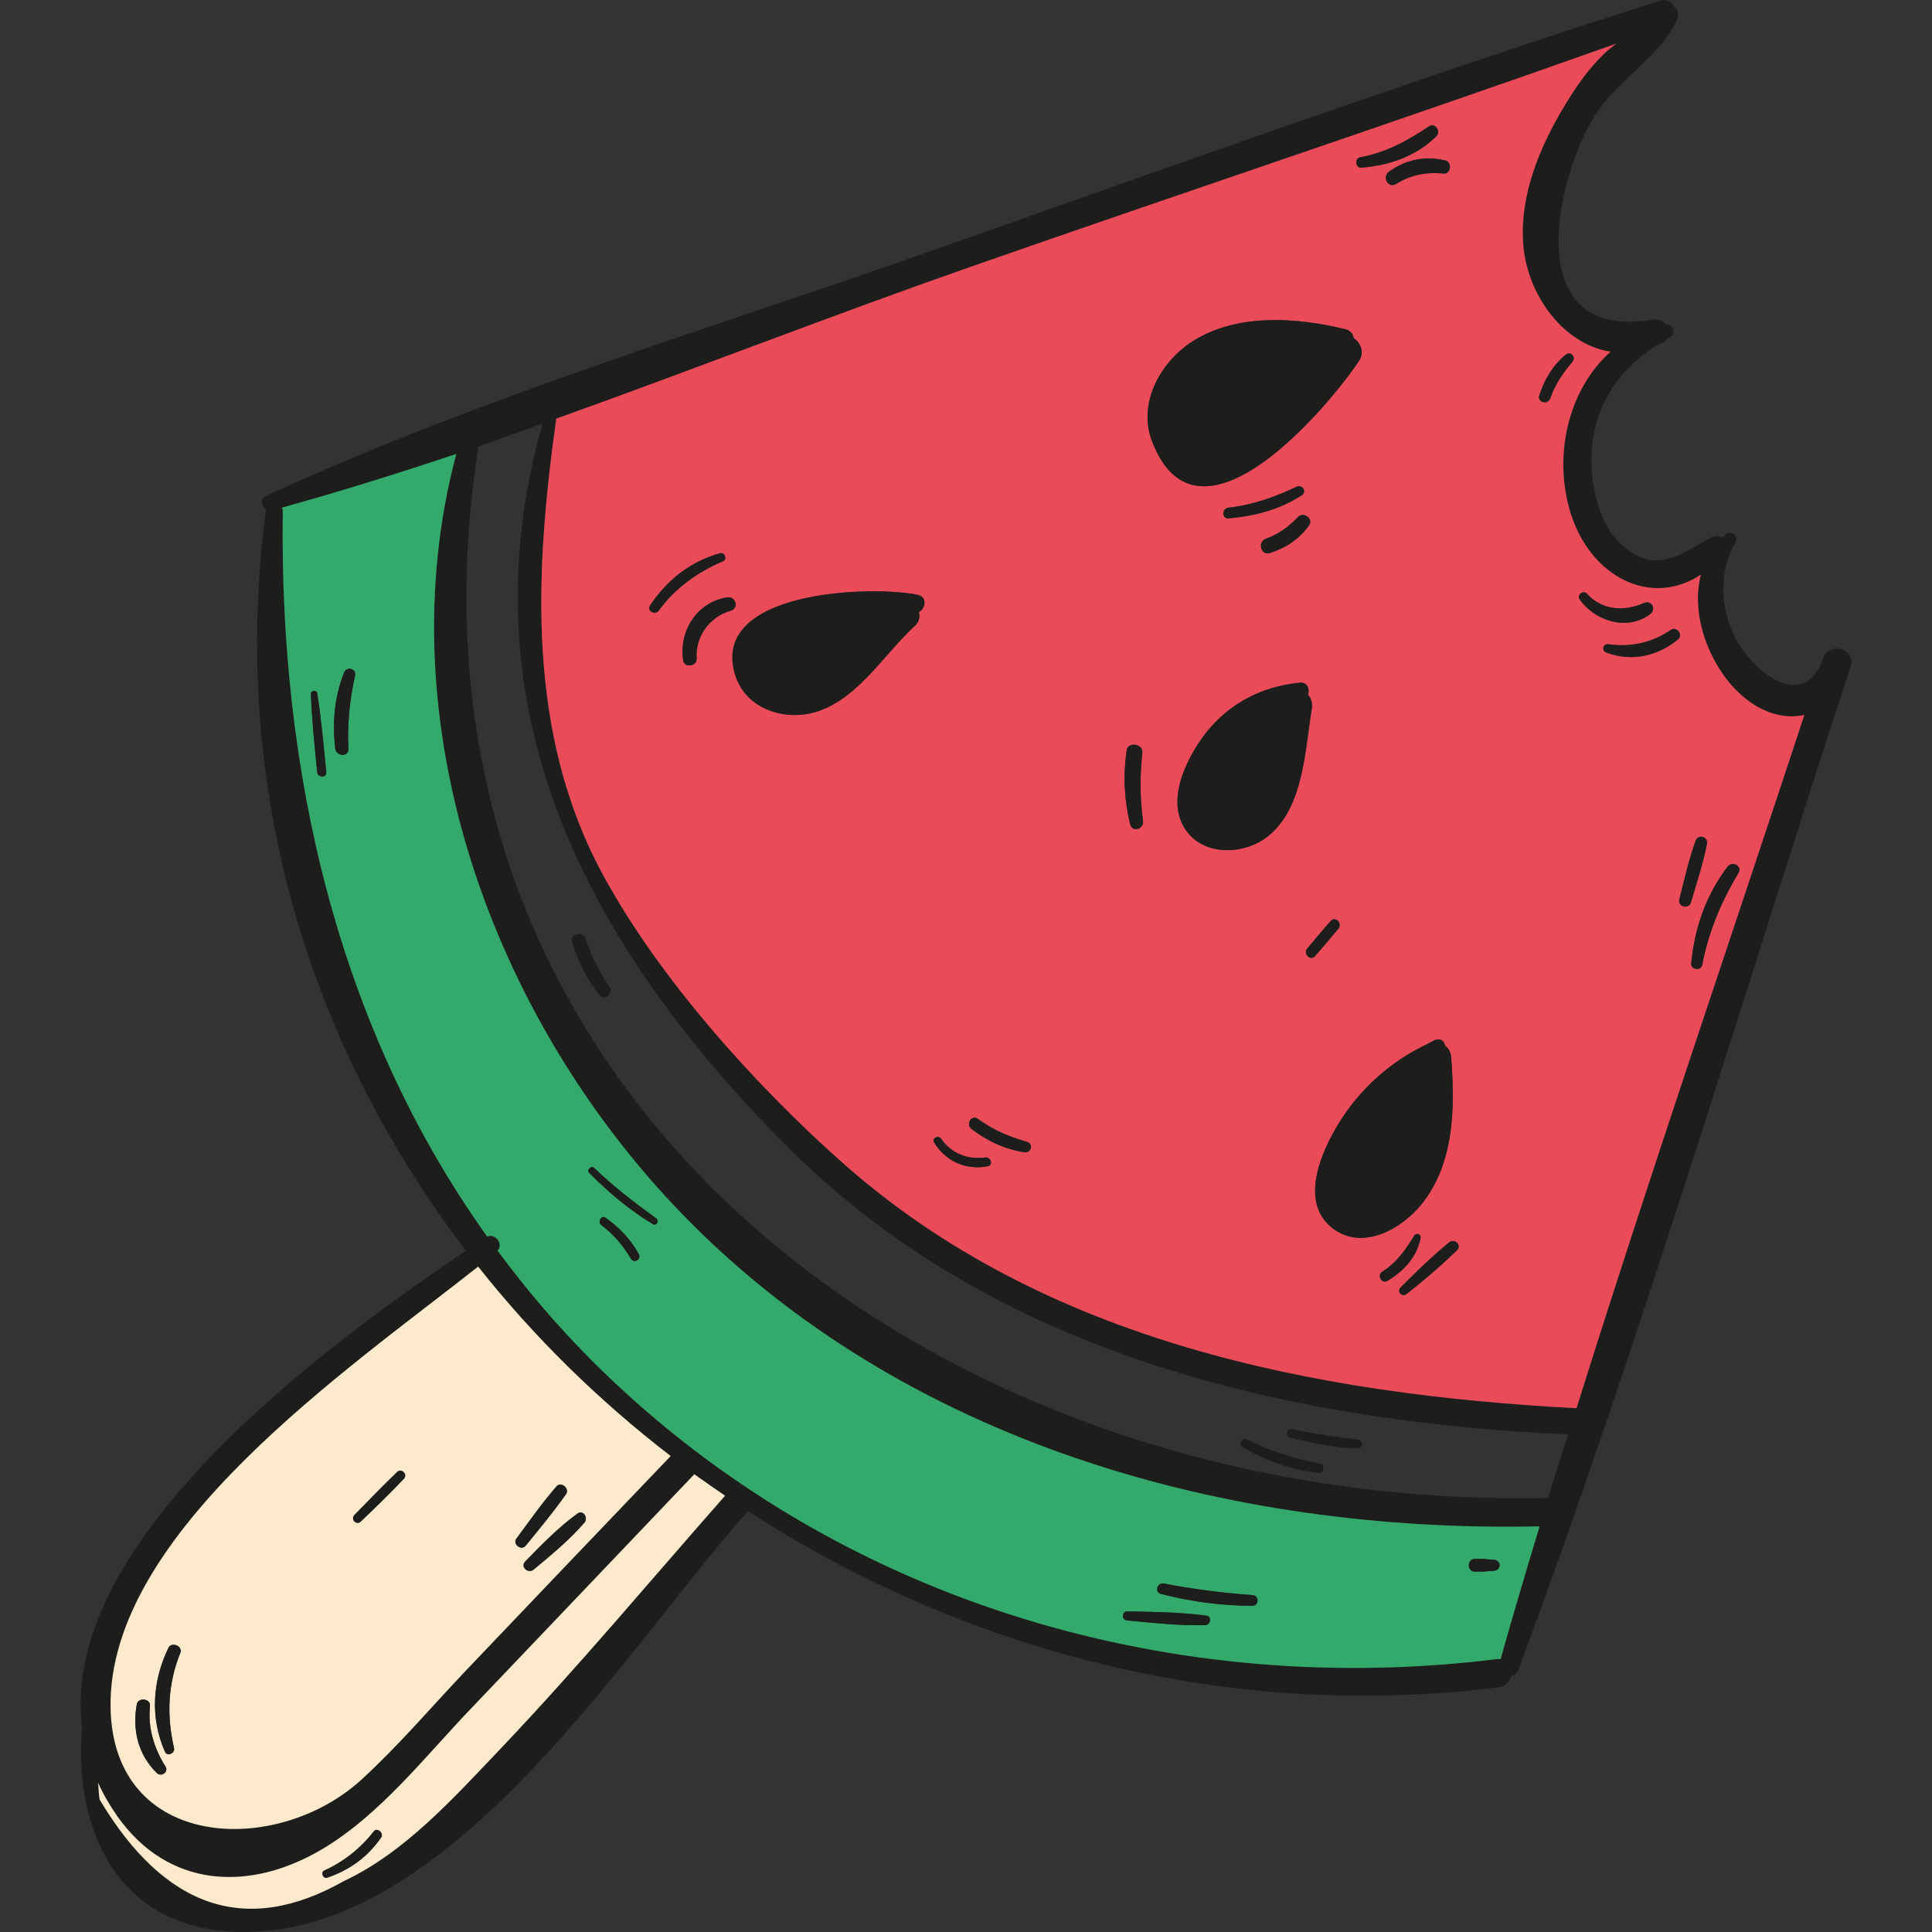
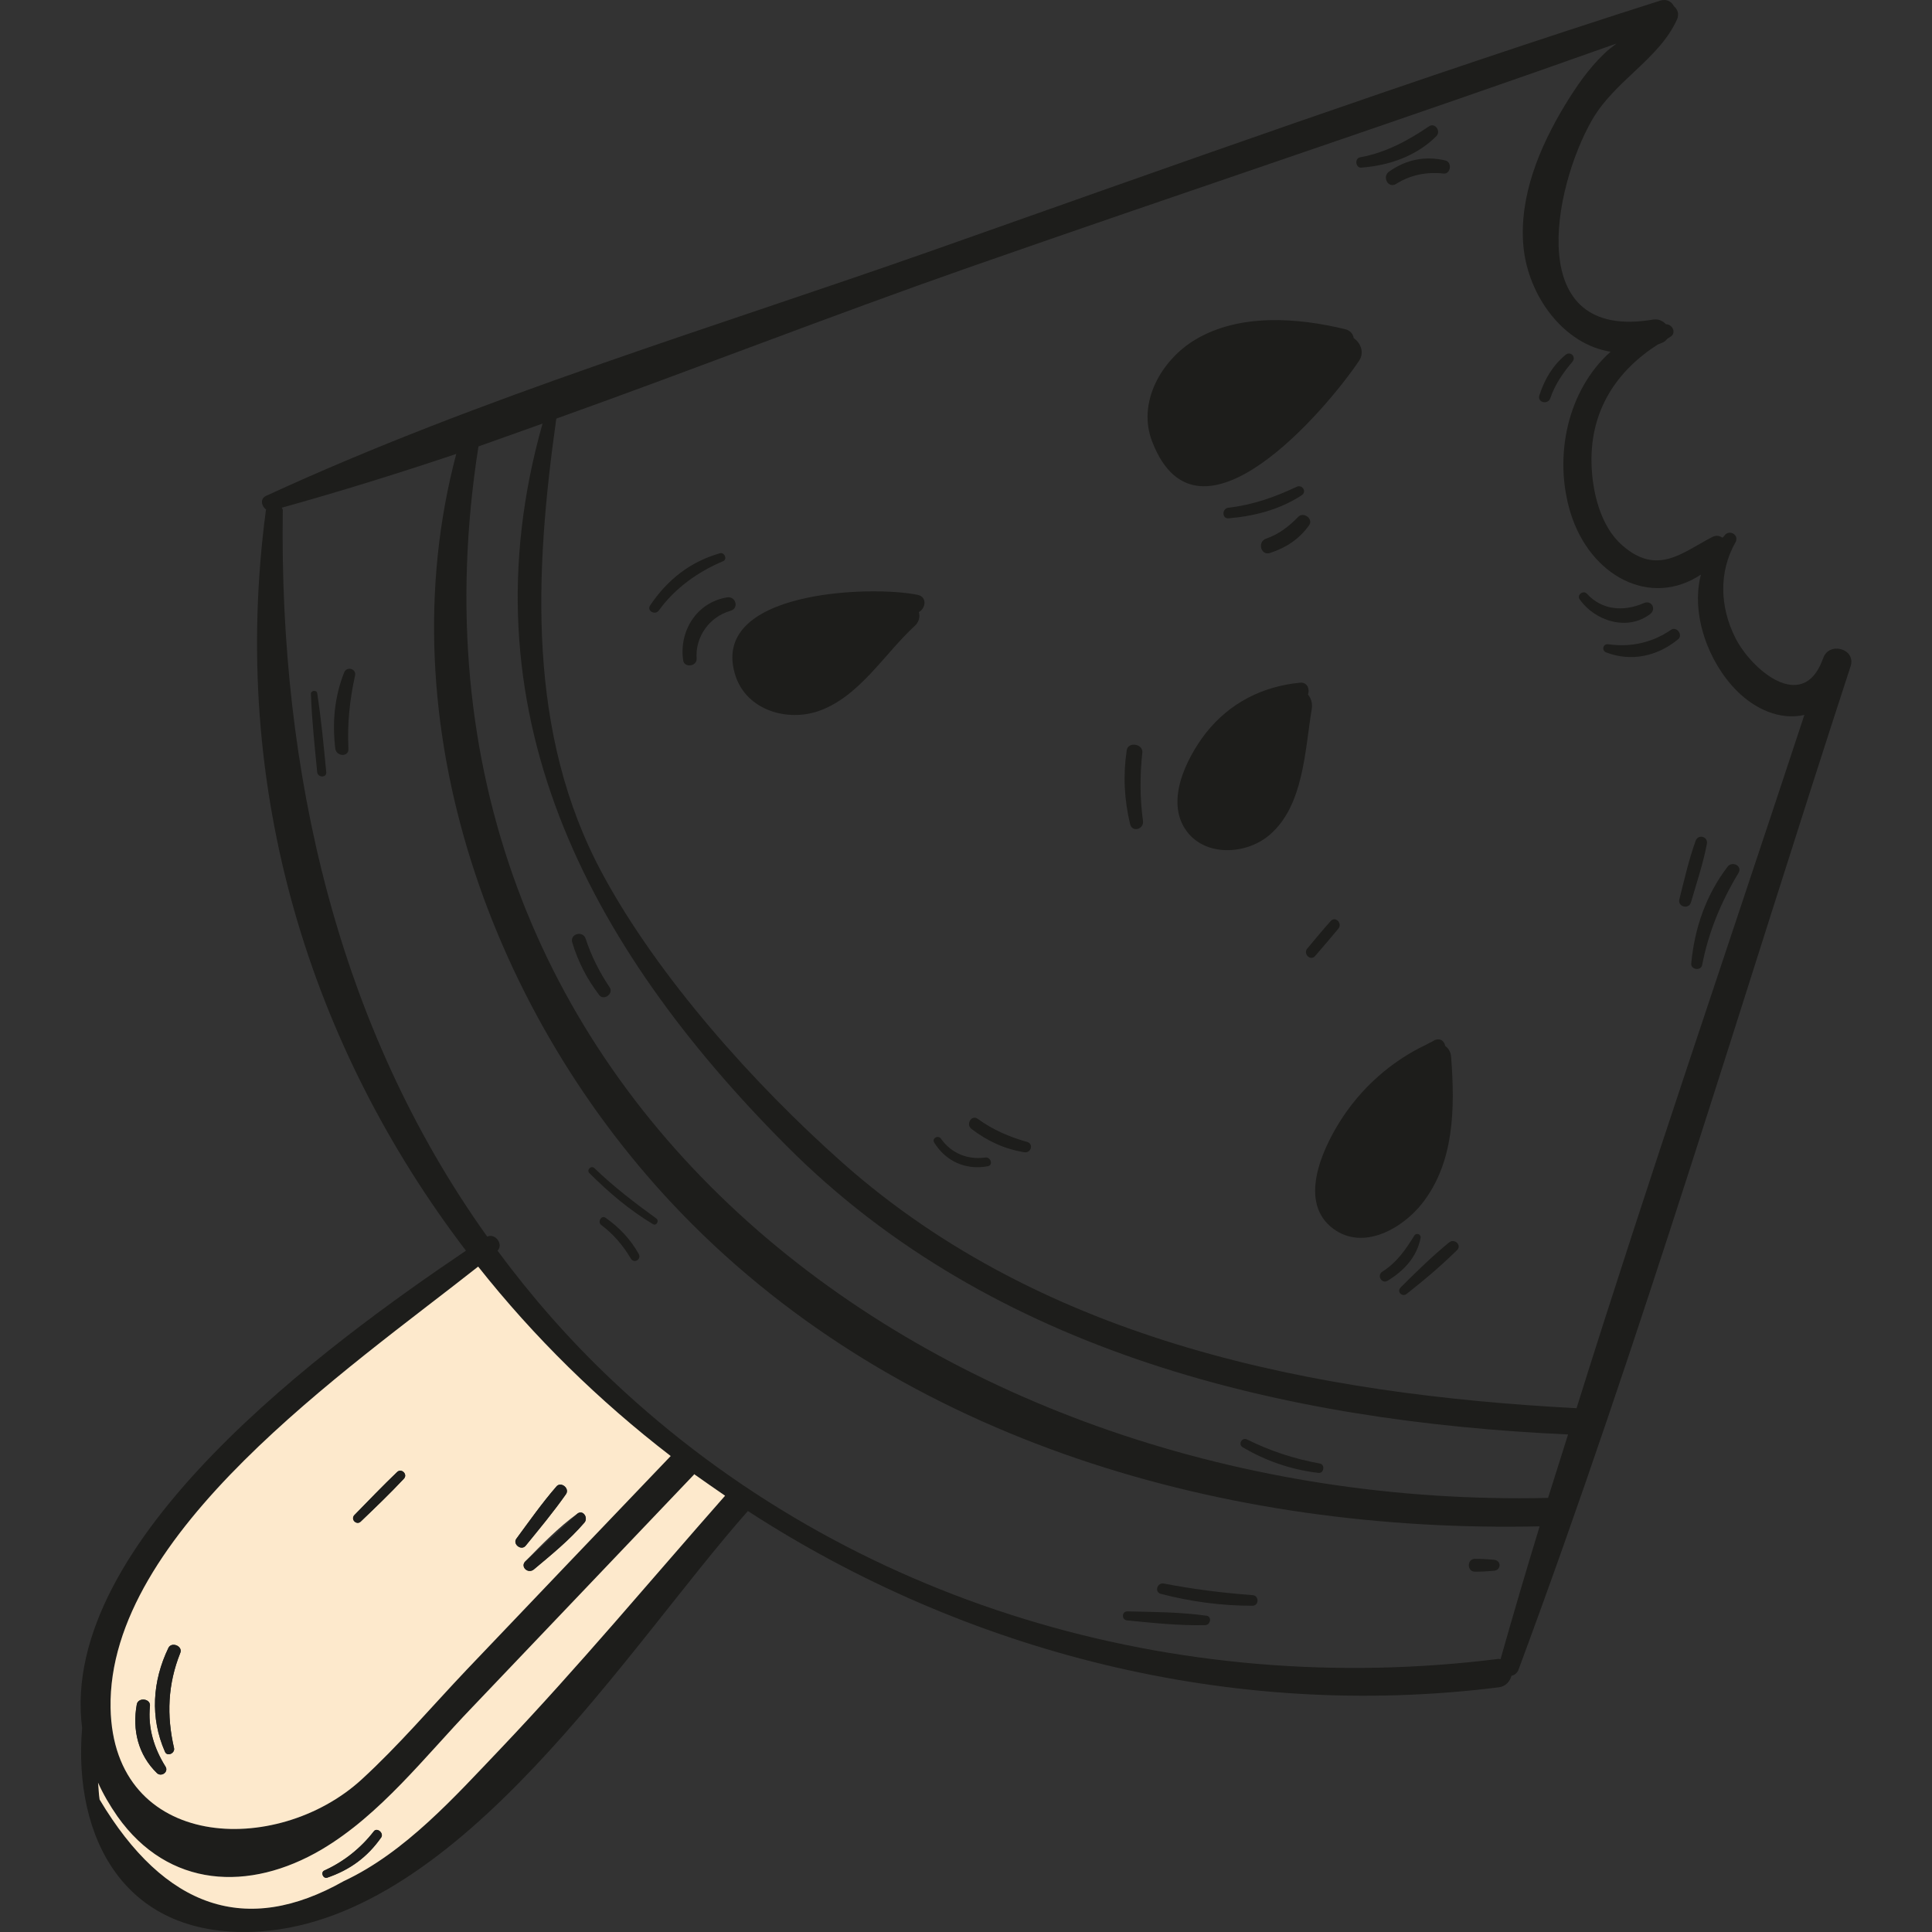
<svg xmlns="http://www.w3.org/2000/svg" height="800px" width="800px" version="1.1" id="Layer_1" viewBox="0 0 248.389 248.389" xml:space="preserve">
  <rect x="0" y="0" width="248.389" height="248.389" fill="#333333" stroke="none" />
  <g>
    <path style="fill:#1D1D1B;" d="M234.392,84.641c0.723-2.21,4.26-1.246,3.536,1.005c-14.025,42.958-26.924,86.56-42.677,128.956   c-0.161,0.482-0.522,0.764-0.924,0.844c-0.201,0.723-0.723,1.366-1.648,1.487c-34.56,4.34-68.717-4.621-96.526-22.665   c-15.391,17.36-36.85,52.282-62.69,54.05c-17.601,1.165-24.071-12.216-22.906-26.161c-3.094-24.151,31.747-49.468,49.348-61.363   c-19.892-26.081-30.501-59.193-25.719-95.2c0-0.04,0.04-0.04,0.04-0.08c-0.603-0.402-0.844-1.407,0-1.768   c27.448-12.66,57.145-21.501,85.677-31.547c31.064-10.971,62.127-22.102,93.512-32.108c0.884-0.281,1.487,0.121,1.808,0.723   c0.442,0.362,0.683,0.964,0.402,1.648c-2.291,5.144-8.077,7.917-10.971,13.02c-4.943,8.64-8.921,28.492,7.917,25.598   c0.643-0.08,1.206,0.161,1.607,0.603c0.884,0,1.406,1.206,0.522,1.648c-0.12,0.08-0.241,0.161-0.362,0.241   c-0.121,0.161-0.281,0.321-0.522,0.442c-0.241,0.12-0.482,0.201-0.683,0.281c-5.345,3.416-8.68,8.519-8.519,15.271   c0.08,3.576,1.125,8.118,3.978,10.569c4.501,3.938,7.716,0.884,11.533-1.085c0.522-0.281,0.965-0.161,1.326,0.08   c0.161-0.121,0.241-0.281,0.402-0.442c0.683-0.563,1.728,0.161,1.286,1.005c-2.21,3.858-2.009,8.399-0.04,12.297   c2.049,4.099,8.64,9.725,11.212,2.853c0-0.04,0-0.04,0-0.04C234.352,84.762,234.352,84.722,234.392,84.641z M231.981,91.915   c-3.215,0.723-6.389-0.804-8.68-3.094c-3.657-3.657-5.948-9.846-4.621-14.949c-6.47,4.3-14.226,0.241-16.757-7.917   c-2.25-7.314-0.362-15.833,5.144-20.736c-5.948-0.924-10.609-7.073-11.212-13.583c-0.563-6.43,2.09-12.739,5.345-18.124   c1.447-2.371,3.014-4.661,5.023-6.59c0.482-0.482,1.045-0.884,1.607-1.326c-27.688,9.845-55.537,19.088-83.224,28.773   c-17.682,6.189-35.323,13.1-53.085,19.45c-2.773,19.691-3.858,40.427,5.948,58.55c7.153,13.261,19.53,27.085,30.863,37.132   c25.96,23.026,60.761,29.777,94.356,31.546C212.049,151.189,222.216,121.572,231.981,91.915z M199.028,192.58   c0.844-2.733,1.728-5.425,2.572-8.158c-36.448-1.648-73.942-10.448-100.464-37.091c-25.839-25.92-41.713-56.34-31.385-92.869   c-2.733,0.965-5.505,1.969-8.238,2.934C48.372,141.062,121.028,194.348,199.028,192.58z M197.943,196.237   c-40.065,0.884-81.738-10.73-110.27-40.186C63.241,130.815,49.497,92.92,58.66,58.36c-7.434,2.492-14.909,4.822-22.424,6.912   c0.04,0.12,0.12,0.201,0.12,0.322c-0.482,33.676,7.073,66.507,26.282,93.391c1.045-0.482,2.13,1.005,1.326,1.808   c4.34,5.867,9.243,11.493,14.788,16.717c30.501,28.813,72.656,40.949,113.926,35.765c0.08,0,0.161,0.04,0.241,0.04   C194.528,207.609,196.215,201.903,197.943,196.237z M93.22,192.299c-1.326-0.924-2.693-1.848-3.978-2.773c0,0,0,0.04-0.04,0.08   c-9.524,9.966-19.008,19.972-28.532,29.938c-5.988,6.229-11.774,13.784-19.329,18.244c-9.283,5.465-19.691,4.983-26.241-4.26   c-1.005-1.447-1.849-2.893-2.492-4.34c0.08,0.723,0.08,1.447,0.201,2.17c8.399,14.065,18.887,17.561,31.385,10.488   c7.917-3.697,14.266-10.85,20.213-17.079C74.372,214.28,83.655,203.149,93.22,192.299z M59.986,214.682   c8.72-9.162,17.481-18.325,26.241-27.487c-9.243-7.113-17.561-15.271-24.754-24.353c-16.838,13.301-47.66,34.278-47.258,56.742   c0.362,18.365,21.379,19.169,32.269,9.202C51.266,224.407,55.525,219.384,59.986,214.682z" />
-     <path style="fill:#E94B59;" d="M223.301,88.821c2.291,2.291,5.465,3.818,8.68,3.094c-9.765,29.657-19.932,59.274-29.295,89.132   c-33.595-1.768-68.396-8.519-94.356-31.546c-11.332-10.046-23.71-23.87-30.863-37.132c-9.805-18.124-8.72-38.86-5.948-58.55   c17.762-6.349,35.404-13.261,53.085-19.45c27.688-9.685,55.537-18.927,83.224-28.773c-0.563,0.442-1.125,0.844-1.607,1.326   c-2.009,1.929-3.577,4.22-5.023,6.59c-3.255,5.385-5.907,11.694-5.345,18.124c0.603,6.51,5.264,12.658,11.212,13.583   c-5.506,4.903-7.394,13.422-5.144,20.736c2.532,8.158,10.288,12.216,16.757,7.917C217.353,78.975,219.644,85.164,223.301,88.821z    M223.501,112.249c0.563-0.924-0.804-1.607-1.406-0.804c-2.773,3.657-4.219,7.836-4.661,12.417   c-0.08,0.804,1.246,1.005,1.406,0.201C219.644,119.844,221.291,115.906,223.501,112.249z M219.443,108.512   c0.201-0.965-1.125-1.326-1.447-0.402c-0.884,2.451-1.447,4.983-2.09,7.515c-0.241,0.965,1.206,1.326,1.487,0.402   C218.117,113.535,218.96,111.043,219.443,108.512z M215.746,82.19c0.683-0.563-0.201-1.728-0.924-1.205   c-2.411,1.648-5.144,2.25-8.037,1.849c-0.683-0.12-0.924,0.804-0.281,1.045C209.718,85.124,213.134,84.36,215.746,82.19z    M212.169,78.935c0.804-0.643,0.161-1.808-0.804-1.407c-2.572,1.125-5.385,0.965-7.354-1.206c-0.442-0.482-1.326,0.161-0.924,0.723   C205.056,79.859,209.236,81.185,212.169,78.935z M202.163,46.505c0.522-0.643-0.281-1.407-0.884-0.884   c-1.688,1.407-2.692,3.135-3.376,5.224c-0.281,0.884,1.085,1.246,1.407,0.362C199.912,49.439,200.957,47.912,202.163,46.505z    M187.294,160.753c0.723-0.643-0.322-1.607-1.005-1.005c-2.21,1.808-4.22,3.777-6.229,5.787c-0.522,0.563,0.241,1.286,0.804,0.804   C183.115,164.571,185.245,162.762,187.294,160.753z M182.834,154.725c4.179-5.305,4.219-12.337,3.737-18.767   c-0.04-0.683-0.322-1.165-0.764-1.487c-0.12-0.603-0.603-1.045-1.326-0.764c-0.241,0.12-0.442,0.281-0.683,0.362   c-0.161,0.08-0.281,0.161-0.442,0.241c-4.581,2.17-8.479,5.666-11.172,10.006c-2.291,3.697-5.264,10.328-0.764,13.663   C175.279,160.833,180.302,157.94,182.834,154.725z M185.606,22.313c0.924,0.08,1.125-1.487,0.201-1.688   c-2.612-0.603-5.023-0.121-7.233,1.447c-0.924,0.683-0.08,2.21,0.924,1.567C181.347,22.474,183.436,22.072,185.606,22.313z    M184.682,17.491c0.603-0.643-0.201-1.768-0.964-1.246c-2.733,1.848-5.546,3.376-8.841,3.978c-0.764,0.121-0.603,1.407,0.161,1.326   C178.654,21.269,182.11,20.063,184.682,17.491z M182.633,159.186c0.12-0.482-0.522-0.763-0.804-0.321   c-1.125,1.808-2.25,3.456-4.099,4.621c-0.763,0.482-0.08,1.648,0.683,1.165C180.463,163.405,182.15,161.637,182.633,159.186z    M174.756,46.344c0.683-1.085,0.161-2.25-0.723-2.893c-0.08-0.522-0.442-0.965-1.085-1.125c-6.108-1.487-13.583-2.049-19.249,1.326   c-4.38,2.612-7.555,8.117-5.546,13.181C154.061,72.023,170.537,52.654,174.756,46.344z M172.064,119.402   c0.563-0.683-0.362-1.648-0.964-1.005c-1.045,1.165-2.009,2.331-3.014,3.536c-0.603,0.683,0.402,1.688,1.005,0.964   C170.095,121.733,171.099,120.567,172.064,119.402z M168.648,91.151c0.121-0.804-0.121-1.407-0.482-1.849   c0.241-0.723-0.08-1.648-1.085-1.527c-4.822,0.482-9.002,2.612-12.056,6.47c-2.572,3.336-5.465,9.162-2.17,12.98   c2.612,2.974,7.595,2.532,10.408,0.08C167.643,103.529,167.764,96.376,168.648,91.151z M168.286,67.562   c0.643-0.844-0.723-1.849-1.407-1.085c-1.206,1.246-2.492,2.21-4.099,2.773c-1.165,0.402-0.683,2.21,0.482,1.849   C165.353,70.416,167,69.331,168.286,67.562z M167.362,63.664c0.683-0.442,0.08-1.406-0.643-1.085   c-2.813,1.326-5.626,2.331-8.76,2.692c-0.884,0.08-0.884,1.447,0,1.366C161.294,66.357,164.549,65.513,167.362,63.664z    M145.3,105.98c0.281,1.085,1.808,0.603,1.648-0.442c-0.402-2.933-0.402-5.867-0.08-8.801c0.08-1.125-1.848-1.407-2.009-0.281   C144.376,99.711,144.537,102.805,145.3,105.98z M131.677,148.135c0.884,0.161,1.246-1.085,0.362-1.326   c-2.291-0.643-4.42-1.567-6.349-2.974c-0.804-0.563-1.567,0.764-0.764,1.326C126.935,146.688,129.145,147.733,131.677,148.135z    M126.975,149.943c0.764-0.121,0.402-1.246-0.321-1.125c-2.25,0.322-4.38-0.563-5.666-2.411c-0.362-0.523-1.206-0.08-0.884,0.482   C121.591,149.3,124.162,150.465,126.975,149.943z M118.135,78.694c0.884-0.482,1.085-1.929-0.121-2.21   c-5.907-1.246-27.125-0.603-23.428,10.488c1.487,4.34,6.59,5.827,10.609,4.461c5.264-1.808,8.479-7.354,12.417-10.971   C118.175,79.94,118.295,79.297,118.135,78.694z M93.903,78.533c1.165-0.321,0.683-1.929-0.442-1.728   c-3.898,0.643-6.189,4.34-5.626,8.118c0.161,0.964,1.768,0.763,1.728-0.241C89.362,81.869,91.21,79.297,93.903,78.533z    M92.978,72.144c0.563-0.241,0.161-1.206-0.442-1.005c-3.818,1.085-6.751,3.416-8.961,6.711c-0.442,0.683,0.643,1.286,1.125,0.643   C86.75,75.64,89.723,73.51,92.978,72.144z" />
    <path style="fill:#1D1D1B;" d="M222.095,111.445c0.603-0.804,1.969-0.12,1.406,0.804c-2.21,3.657-3.858,7.595-4.661,11.815   c-0.161,0.804-1.487,0.603-1.406-0.201C217.875,119.281,219.322,115.102,222.095,111.445z" />
    <path style="fill:#1D1D1B;" d="M217.996,108.11c0.322-0.924,1.648-0.563,1.447,0.402c-0.482,2.532-1.326,5.023-2.049,7.515   c-0.281,0.924-1.728,0.563-1.487-0.402C216.549,113.093,217.112,110.561,217.996,108.11z" />
    <path style="fill:#1D1D1B;" d="M214.821,80.984c0.723-0.522,1.607,0.643,0.924,1.205c-2.612,2.17-6.028,2.934-9.243,1.688   c-0.643-0.241-0.402-1.165,0.281-1.045C209.678,83.235,212.41,82.632,214.821,80.984z" />
    <path style="fill:#1D1D1B;" d="M211.365,77.528c0.964-0.402,1.607,0.764,0.804,1.407c-2.934,2.25-7.113,0.924-9.082-1.889   c-0.402-0.563,0.482-1.206,0.924-0.723C205.981,78.493,208.794,78.654,211.365,77.528z" />
    <path style="fill:#1D1D1B;" d="M201.279,45.621c0.603-0.522,1.406,0.241,0.884,0.884c-1.206,1.406-2.25,2.933-2.853,4.702   c-0.322,0.884-1.688,0.522-1.407-0.362C198.586,48.756,199.591,47.028,201.279,45.621z" />
-     <path style="fill:#33AA6C;" d="M87.674,156.051c28.532,29.456,70.204,41.07,110.27,40.186c-1.728,5.666-3.416,11.372-5.023,17.079   c-0.08,0-0.161-0.04-0.241-0.04c-41.271,5.184-83.425-6.952-113.926-35.765c-5.546-5.224-10.448-10.85-14.788-16.717   c0.804-0.804-0.281-2.291-1.326-1.808c-19.211-26.885-26.765-59.717-26.283-93.393c0-0.121-0.08-0.201-0.12-0.322   c7.515-2.09,14.989-4.42,22.424-6.912C49.497,92.92,63.241,130.815,87.674,156.051z M192.116,201.943   c0.884-0.121,0.924-1.286,0-1.407c-0.844-0.08-1.648-0.121-2.492-0.121c-1.045,0-1.045,1.648,0,1.648   C190.469,202.064,191.273,202.024,192.116,201.943z M161.013,206.444c0.884,0,0.884-1.326,0-1.366   c-3.818-0.281-7.635-0.764-11.373-1.487c-0.884-0.161-1.246,1.085-0.402,1.326C153.136,205.922,156.994,206.444,161.013,206.444z    M154.945,208.936c0.683,0,0.884-1.085,0.201-1.206c-3.416-0.482-6.832-0.482-10.207-0.563c-0.764,0-0.764,1.125,0,1.165   C148.274,208.654,151.609,209.016,154.945,208.936z M83.937,157.377c0.482,0.281,0.844-0.442,0.442-0.723   c-2.773-2.009-5.505-4.099-7.957-6.47c-0.442-0.402-1.045,0.241-0.643,0.643C78.27,153.319,80.923,155.569,83.937,157.377z    M81.124,161.838c0.402,0.643,1.366,0.08,1.005-0.603c-1.045-1.889-2.492-3.416-4.26-4.662c-0.563-0.402-1.085,0.522-0.563,0.924   C78.913,158.704,80.119,160.15,81.124,161.838z M45.64,86.892c0.241-0.924-1.085-1.286-1.407-0.402   c-1.246,3.175-1.527,6.43-1.125,9.765c0.161,1.045,1.768,1.085,1.688,0C44.635,93.08,44.957,89.986,45.64,86.892z M40.777,99.269   c0.08,0.723,1.246,0.764,1.165,0c-0.321-3.376-0.643-6.791-1.165-10.167c-0.08-0.442-0.844-0.321-0.804,0.12   C40.094,92.598,40.456,95.933,40.777,99.269z" />
    <path style="fill:#1D1D1B;" d="M192.116,200.537c0.924,0.12,0.884,1.286,0,1.407c-0.844,0.08-1.648,0.12-2.492,0.12   c-1.045,0-1.045-1.648,0-1.648C190.469,200.416,191.273,200.456,192.116,200.537z" />
    <path style="fill:#1D1D1B;" d="M186.29,159.748c0.683-0.603,1.728,0.362,1.005,1.005c-2.049,2.009-4.179,3.818-6.43,5.586   c-0.563,0.482-1.326-0.241-0.804-0.804C182.07,163.526,184.079,161.557,186.29,159.748z" />
    <path style="fill:#1D1D1B;" d="M186.571,135.958c0.482,6.43,0.442,13.462-3.737,18.767c-2.532,3.215-7.555,6.108-11.413,3.255   c-4.501-3.335-1.527-9.966,0.764-13.663c2.692-4.34,6.59-7.836,11.172-10.006c0.161-0.08,0.281-0.161,0.442-0.241   c0.241-0.08,0.442-0.241,0.683-0.362c0.723-0.281,1.206,0.161,1.326,0.764C186.249,134.793,186.531,135.275,186.571,135.958z" />
    <path style="fill:#1D1D1B;" d="M185.807,20.626c0.924,0.201,0.723,1.768-0.201,1.688c-2.17-0.241-4.26,0.161-6.108,1.326   c-1.005,0.643-1.848-0.884-0.924-1.567C180.784,20.505,183.195,20.023,185.807,20.626z" />
    <path style="fill:#1D1D1B;" d="M183.718,16.245c0.764-0.523,1.567,0.603,0.964,1.246c-2.572,2.572-6.028,3.778-9.644,4.059   c-0.764,0.08-0.924-1.206-0.161-1.326C178.172,19.621,180.985,18.094,183.718,16.245z" />
    <path style="fill:#1D1D1B;" d="M181.829,158.864c0.281-0.442,0.924-0.161,0.804,0.321c-0.482,2.451-2.17,4.22-4.219,5.465   c-0.764,0.482-1.447-0.683-0.683-1.165C179.579,162.32,180.704,160.673,181.829,158.864z" />
    <path style="fill:#1D1D1B;" d="M174.033,43.451c0.884,0.643,1.407,1.808,0.723,2.893c-4.219,6.309-20.696,25.679-26.603,10.488   c-2.009-5.063,1.165-10.569,5.546-13.181c5.666-3.376,13.141-2.813,19.249-1.326C173.591,42.487,173.953,42.929,174.033,43.451z" />
-     <path style="fill:#1D1D1B;" d="M174.555,185.065c0.723,0.08,0.764,1.206,0,1.165c-2.974-0.121-5.827-0.643-8.72-1.407   c-0.723-0.201-0.402-1.246,0.322-1.085C168.929,184.342,171.742,184.744,174.555,185.065z" />
    <path style="fill:#1D1D1B;" d="M171.099,118.397c0.603-0.643,1.527,0.321,0.964,1.005c-0.964,1.165-1.969,2.331-2.974,3.496   c-0.603,0.723-1.607-0.281-1.005-0.964C169.09,120.728,170.055,119.563,171.099,118.397z" />
    <path style="fill:#1D1D1B;" d="M169.693,188.16c0.683,0.12,0.522,1.286-0.161,1.206c-3.496-0.402-6.751-1.527-9.765-3.295   c-0.643-0.402-0.08-1.326,0.563-1.005C163.303,186.552,166.398,187.557,169.693,188.16z" />
    <path style="fill:#1D1D1B;" d="M168.166,89.303c0.362,0.442,0.603,1.045,0.482,1.849c-0.884,5.224-1.005,12.377-5.385,16.155   c-2.813,2.451-7.796,2.893-10.408-0.08c-3.295-3.818-0.402-9.645,2.17-12.98c3.054-3.858,7.233-5.988,12.056-6.47   C168.085,87.655,168.407,88.58,168.166,89.303z" />
    <path style="fill:#1D1D1B;" d="M166.88,66.477c0.683-0.764,2.049,0.241,1.407,1.085c-1.286,1.768-2.934,2.853-5.023,3.536   c-1.165,0.362-1.648-1.447-0.482-1.849C164.388,68.688,165.674,67.723,166.88,66.477z" />
    <path style="fill:#1D1D1B;" d="M166.719,62.579c0.723-0.321,1.326,0.643,0.643,1.085c-2.813,1.849-6.068,2.692-9.403,2.974   c-0.884,0.08-0.884-1.286,0-1.366C161.093,64.91,163.906,63.906,166.719,62.579z" />
    <path style="fill:#1D1D1B;" d="M161.013,205.078c0.884,0.04,0.884,1.366,0,1.366c-4.019,0-7.876-0.522-11.774-1.527   c-0.844-0.241-0.482-1.487,0.402-1.326C153.377,204.314,157.195,204.796,161.013,205.078z" />
    <path style="fill:#1D1D1B;" d="M155.146,207.73c0.683,0.12,0.482,1.206-0.201,1.206c-3.336,0.08-6.671-0.281-10.006-0.603   c-0.764-0.04-0.764-1.165,0-1.165C148.314,207.248,151.73,207.248,155.146,207.73z" />
    <path style="fill:#1D1D1B;" d="M146.948,105.538c0.161,1.045-1.366,1.527-1.648,0.442c-0.764-3.175-0.924-6.269-0.442-9.524   c0.161-1.125,2.09-0.844,2.009,0.281C146.546,99.671,146.546,102.604,146.948,105.538z" />
    <path style="fill:#1D1D1B;" d="M132.039,146.809c0.884,0.241,0.522,1.487-0.362,1.326c-2.532-0.402-4.742-1.447-6.751-2.974   c-0.804-0.563-0.04-1.889,0.764-1.326C127.618,145.241,129.748,146.166,132.039,146.809z" />
    <path style="fill:#1D1D1B;" d="M126.654,148.818c0.723-0.121,1.085,1.005,0.321,1.125c-2.813,0.522-5.385-0.643-6.872-3.054   c-0.322-0.563,0.522-1.005,0.884-0.482C122.274,148.255,124.404,149.139,126.654,148.818z" />
    <path style="fill:#1D1D1B;" d="M118.014,76.484c1.206,0.281,1.005,1.728,0.121,2.21c0.161,0.603,0.04,1.246-0.522,1.768   c-3.938,3.617-7.153,9.162-12.417,10.971c-4.019,1.366-9.122-0.121-10.609-4.461C90.889,75.881,112.107,75.238,118.014,76.484z" />
    <path style="fill:#1D1D1B;" d="M93.461,76.805c1.125-0.201,1.607,1.407,0.442,1.728c-2.692,0.764-4.541,3.335-4.34,6.148   c0.04,1.005-1.567,1.206-1.728,0.241C87.272,81.145,89.563,77.448,93.461,76.805z" />
    <path style="fill:#1D1D1B;" d="M92.536,71.139c0.603-0.201,1.005,0.763,0.442,1.005c-3.255,1.366-6.229,3.496-8.278,6.349   c-0.482,0.643-1.567,0.04-1.125-0.643C85.785,74.555,88.719,72.224,92.536,71.139z" />
    <path style="fill:#FDE9CC;" d="M89.241,189.526c1.286,0.924,2.652,1.848,3.978,2.773c-9.564,10.85-18.847,21.982-28.813,32.47   c-5.947,6.229-12.297,13.382-20.213,17.079c-12.498,7.073-22.986,3.577-31.385-10.488c-0.121-0.723-0.121-1.447-0.201-2.17   c0.643,1.447,1.487,2.893,2.492,4.34c6.55,9.243,16.958,9.725,26.241,4.26c7.555-4.461,13.342-12.016,19.329-18.244   c9.524-9.966,19.008-19.972,28.532-29.938C89.241,189.566,89.241,189.526,89.241,189.526z M49.015,236.222   c0.362-0.563-0.563-1.326-0.964-0.764c-1.688,2.17-3.858,3.898-6.349,5.023c-0.522,0.241-0.161,1.085,0.362,0.924   C44.997,240.401,47.247,238.753,49.015,236.222z" />
    <path style="fill:#FDE9CC;" d="M86.227,187.195c-8.76,9.162-17.521,18.325-26.241,27.487c-4.461,4.702-8.72,9.725-13.502,14.105   c-10.89,9.966-31.907,9.162-32.269-9.202c-0.402-22.464,30.421-43.441,47.258-56.742C68.666,171.925,76.984,180.082,86.227,187.195   z M75.136,195.755c0.522-0.603-0.161-1.688-0.884-1.165c-2.451,1.768-4.581,3.978-6.711,6.148   c-0.683,0.683,0.322,1.648,1.085,1.045C70.876,199.894,73.207,198.005,75.136,195.755z M72.765,192.098   c0.522-0.764-0.683-1.688-1.246-0.965c-1.848,2.13-3.456,4.42-5.144,6.711c-0.482,0.683,0.643,1.567,1.206,0.884   C69.349,196.558,71.158,194.388,72.765,192.098z M51.909,190.129c0.563-0.563-0.281-1.406-0.844-0.884   c-1.889,1.808-3.697,3.697-5.505,5.546c-0.522,0.563,0.281,1.326,0.804,0.844C48.252,193.826,50.14,192.017,51.909,190.129z    M23.176,212.512c0.362-0.884-1.125-1.487-1.527-0.643c-2.05,4.26-2.371,8.961-0.442,13.342c0.281,0.683,1.326,0.201,1.165-0.482   C21.408,220.549,21.568,216.531,23.176,212.512z M20.202,227.984c0.563,0.482,1.487-0.161,1.085-0.844   c-1.487-2.371-2.291-4.983-2.009-7.796c0.121-0.964-1.487-1.165-1.688-0.241C16.987,222.398,17.751,225.613,20.202,227.984z" />
    <path style="fill:#1D1D1B;" d="M84.379,156.654c0.402,0.281,0.04,1.005-0.442,0.723c-3.014-1.808-5.666-4.059-8.158-6.55   c-0.402-0.402,0.201-1.045,0.643-0.643C78.873,152.555,81.606,154.645,84.379,156.654z" />
    <path style="fill:#1D1D1B;" d="M82.128,161.235c0.362,0.683-0.603,1.246-1.005,0.603c-1.005-1.688-2.21-3.135-3.818-4.34   c-0.522-0.402,0-1.326,0.563-0.924C79.637,157.819,81.083,159.346,82.128,161.235z" />
    <path style="fill:#1D1D1B;" d="M78.391,126.957c0.522,0.763-0.723,1.728-1.326,1.005c-1.607-2.09-2.733-4.3-3.496-6.791   c-0.321-1.125,1.366-1.567,1.728-0.482C76.02,122.898,77.065,124.988,78.391,126.957z" />
-     <path style="fill:#1D1D1B;" d="M74.252,194.589c0.723-0.522,1.406,0.563,0.884,1.165c-1.929,2.25-4.26,4.139-6.51,6.028   c-0.764,0.603-1.768-0.362-1.085-1.045C69.671,198.568,71.801,196.357,74.252,194.589z" />
+     <path style="fill:#1D1D1B;" d="M74.252,194.589c0.723-0.522,1.406,0.563,0.884,1.165c-1.929,2.25-4.26,4.139-6.51,6.028   c-0.764,0.603-1.768-0.362-1.085-1.045z" />
    <path style="fill:#1D1D1B;" d="M71.519,191.133c0.563-0.723,1.768,0.201,1.246,0.965c-1.607,2.29-3.416,4.461-5.184,6.631   c-0.563,0.683-1.688-0.201-1.206-0.884C68.063,195.554,69.671,193.263,71.519,191.133z" />
    <path style="fill:#1D1D1B;" d="M51.065,189.245c0.563-0.522,1.407,0.321,0.844,0.884c-1.768,1.889-3.657,3.697-5.546,5.505   c-0.522,0.482-1.326-0.281-0.804-0.844C47.368,192.942,49.176,191.053,51.065,189.245z" />
    <path style="fill:#1D1D1B;" d="M48.051,235.458c0.402-0.563,1.326,0.201,0.964,0.764c-1.768,2.532-4.019,4.179-6.952,5.184   c-0.522,0.161-0.884-0.683-0.362-0.924C44.193,239.356,46.363,237.628,48.051,235.458z" />
    <path style="fill:#1D1D1B;" d="M44.233,86.49c0.322-0.884,1.648-0.522,1.407,0.402c-0.683,3.094-1.005,6.189-0.844,9.363   c0.08,1.085-1.527,1.045-1.688,0C42.706,92.92,42.987,89.665,44.233,86.49z" />
    <path style="fill:#1D1D1B;" d="M41.943,99.269c0.08,0.764-1.085,0.723-1.165,0c-0.321-3.335-0.683-6.671-0.804-10.047   c-0.04-0.442,0.723-0.563,0.804-0.12C41.3,92.478,41.621,95.893,41.943,99.269z" />
    <path style="fill:#1D1D1B;" d="M21.649,211.869c0.402-0.844,1.889-0.241,1.527,0.643c-1.607,4.019-1.768,8.037-0.804,12.216   c0.161,0.683-0.884,1.165-1.165,0.482C19.278,220.831,19.599,216.129,21.649,211.869z" />
    <path style="fill:#1D1D1B;" d="M21.287,227.14c0.402,0.683-0.522,1.326-1.085,0.844c-2.451-2.371-3.215-5.586-2.612-8.881   c0.201-0.924,1.808-0.723,1.688,0.241C18.997,222.157,19.8,224.769,21.287,227.14z" />
  </g>
</svg>